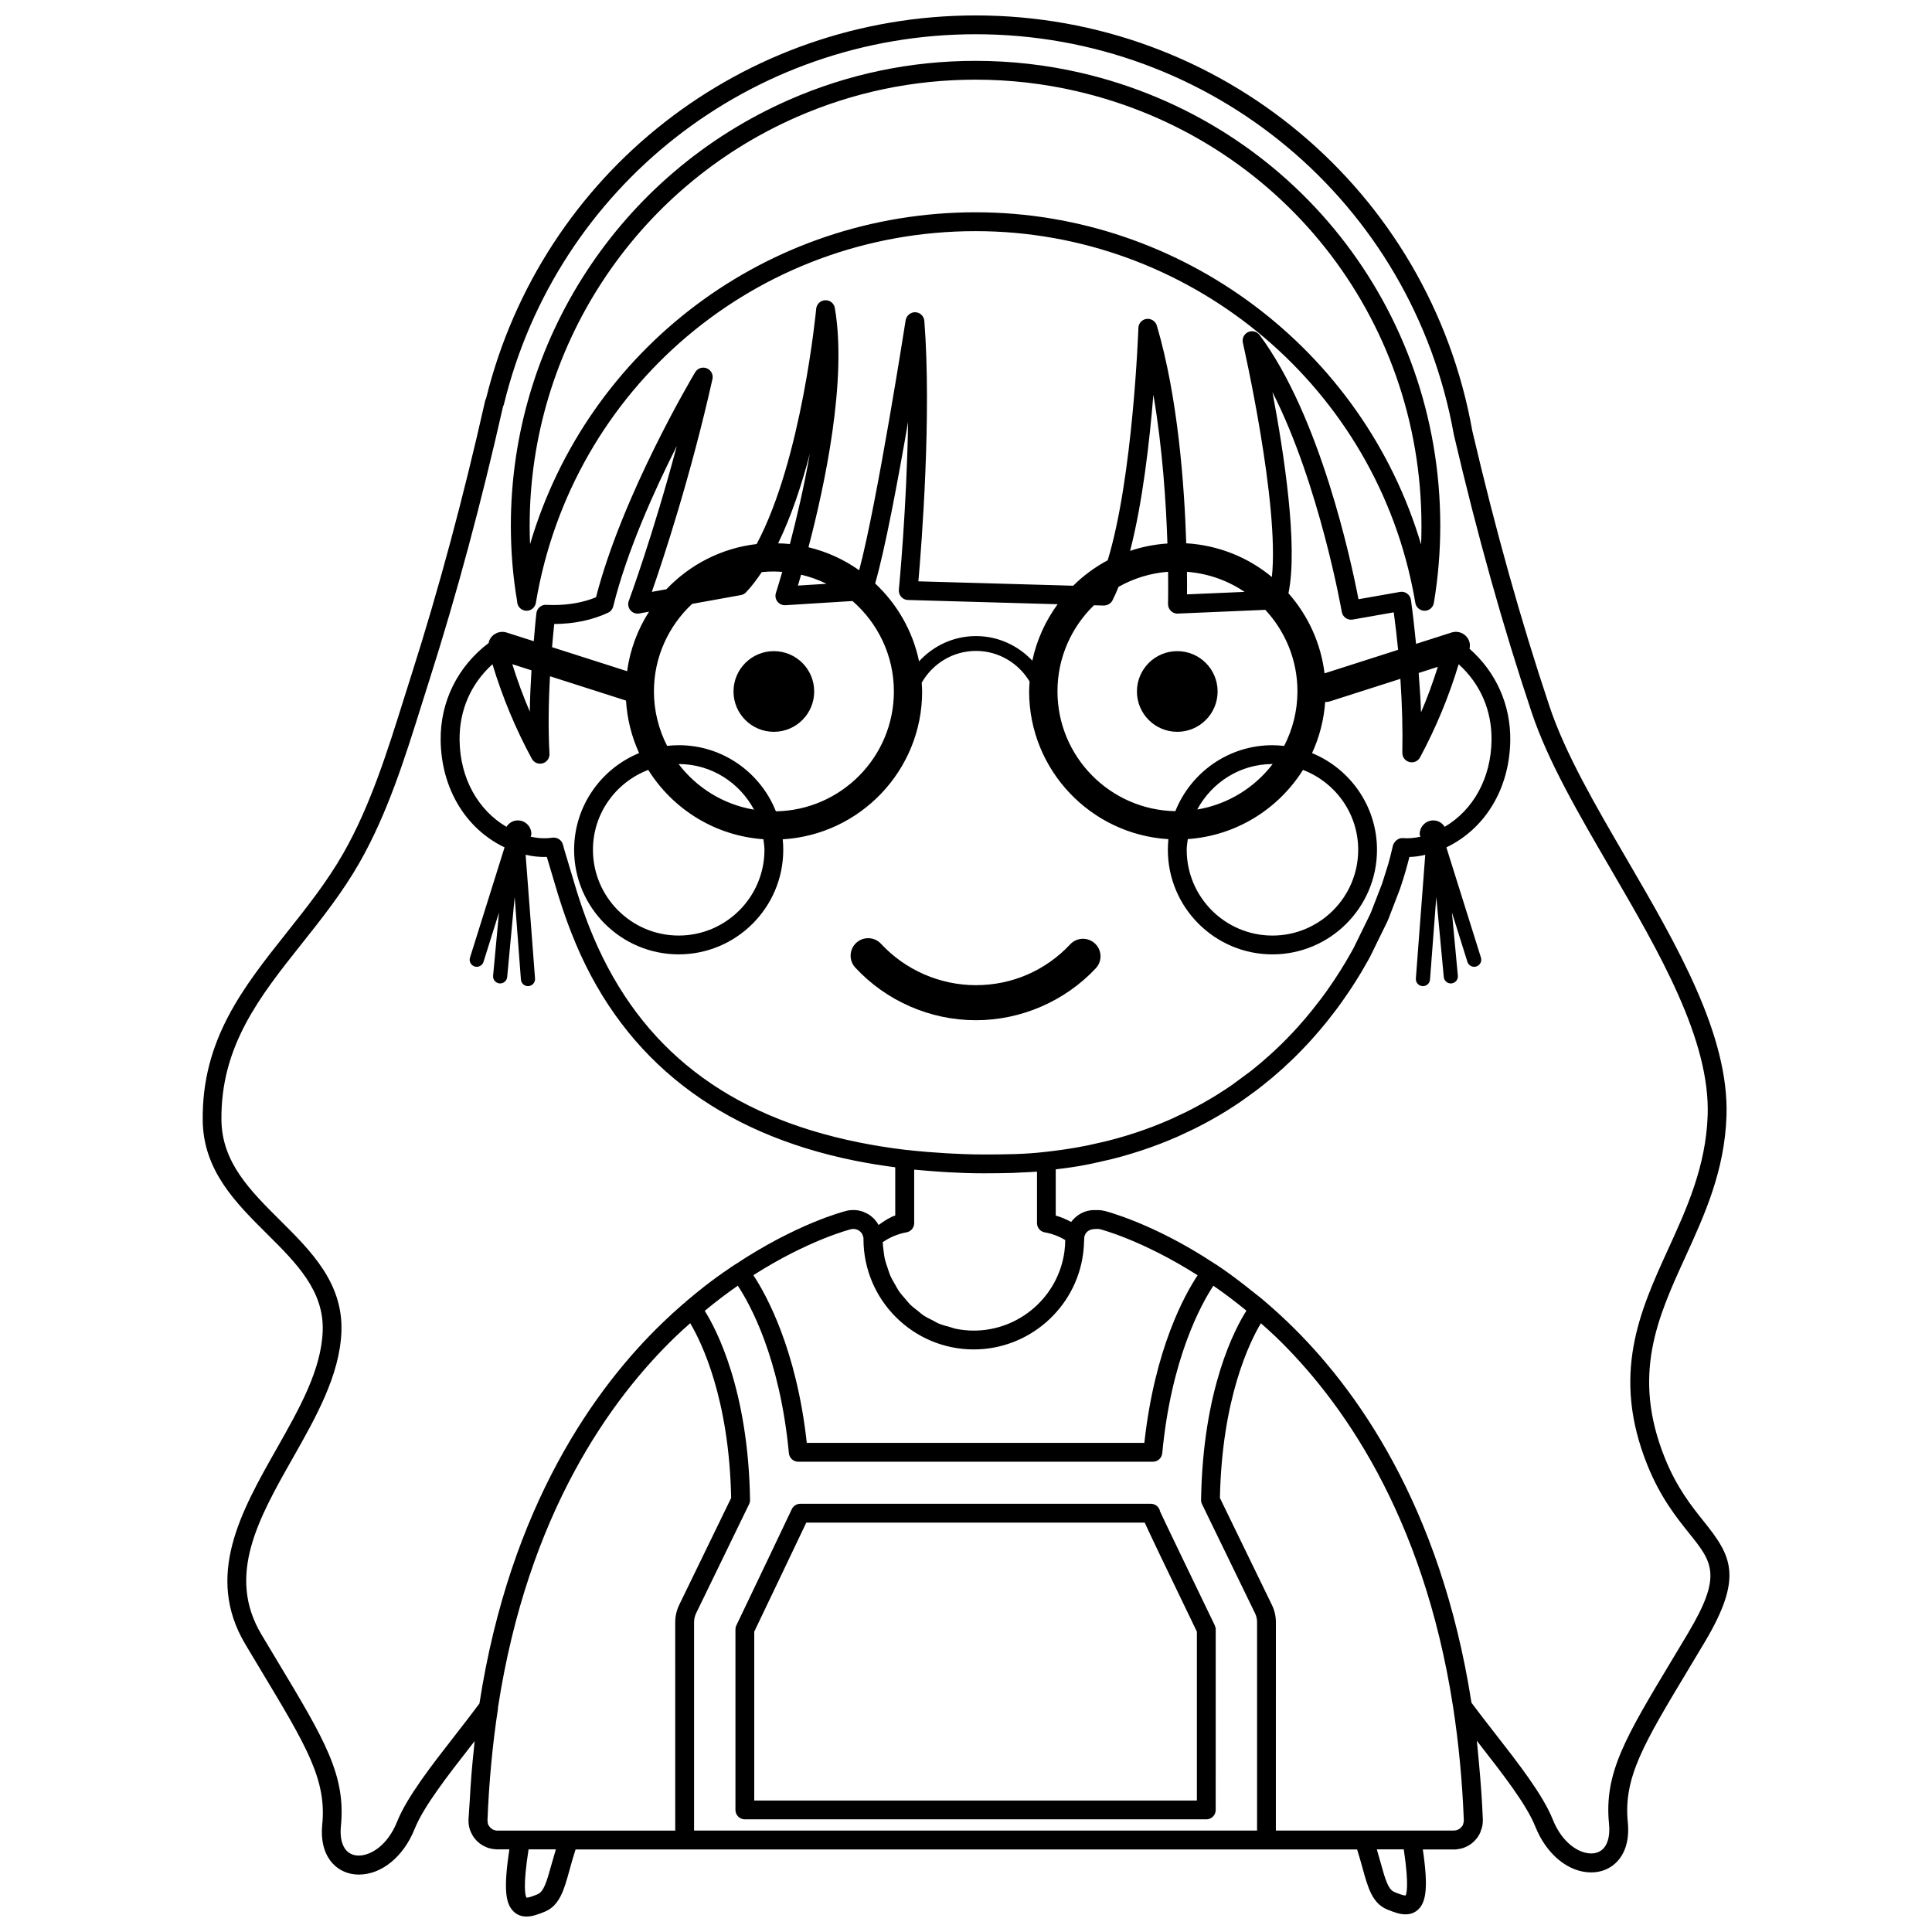
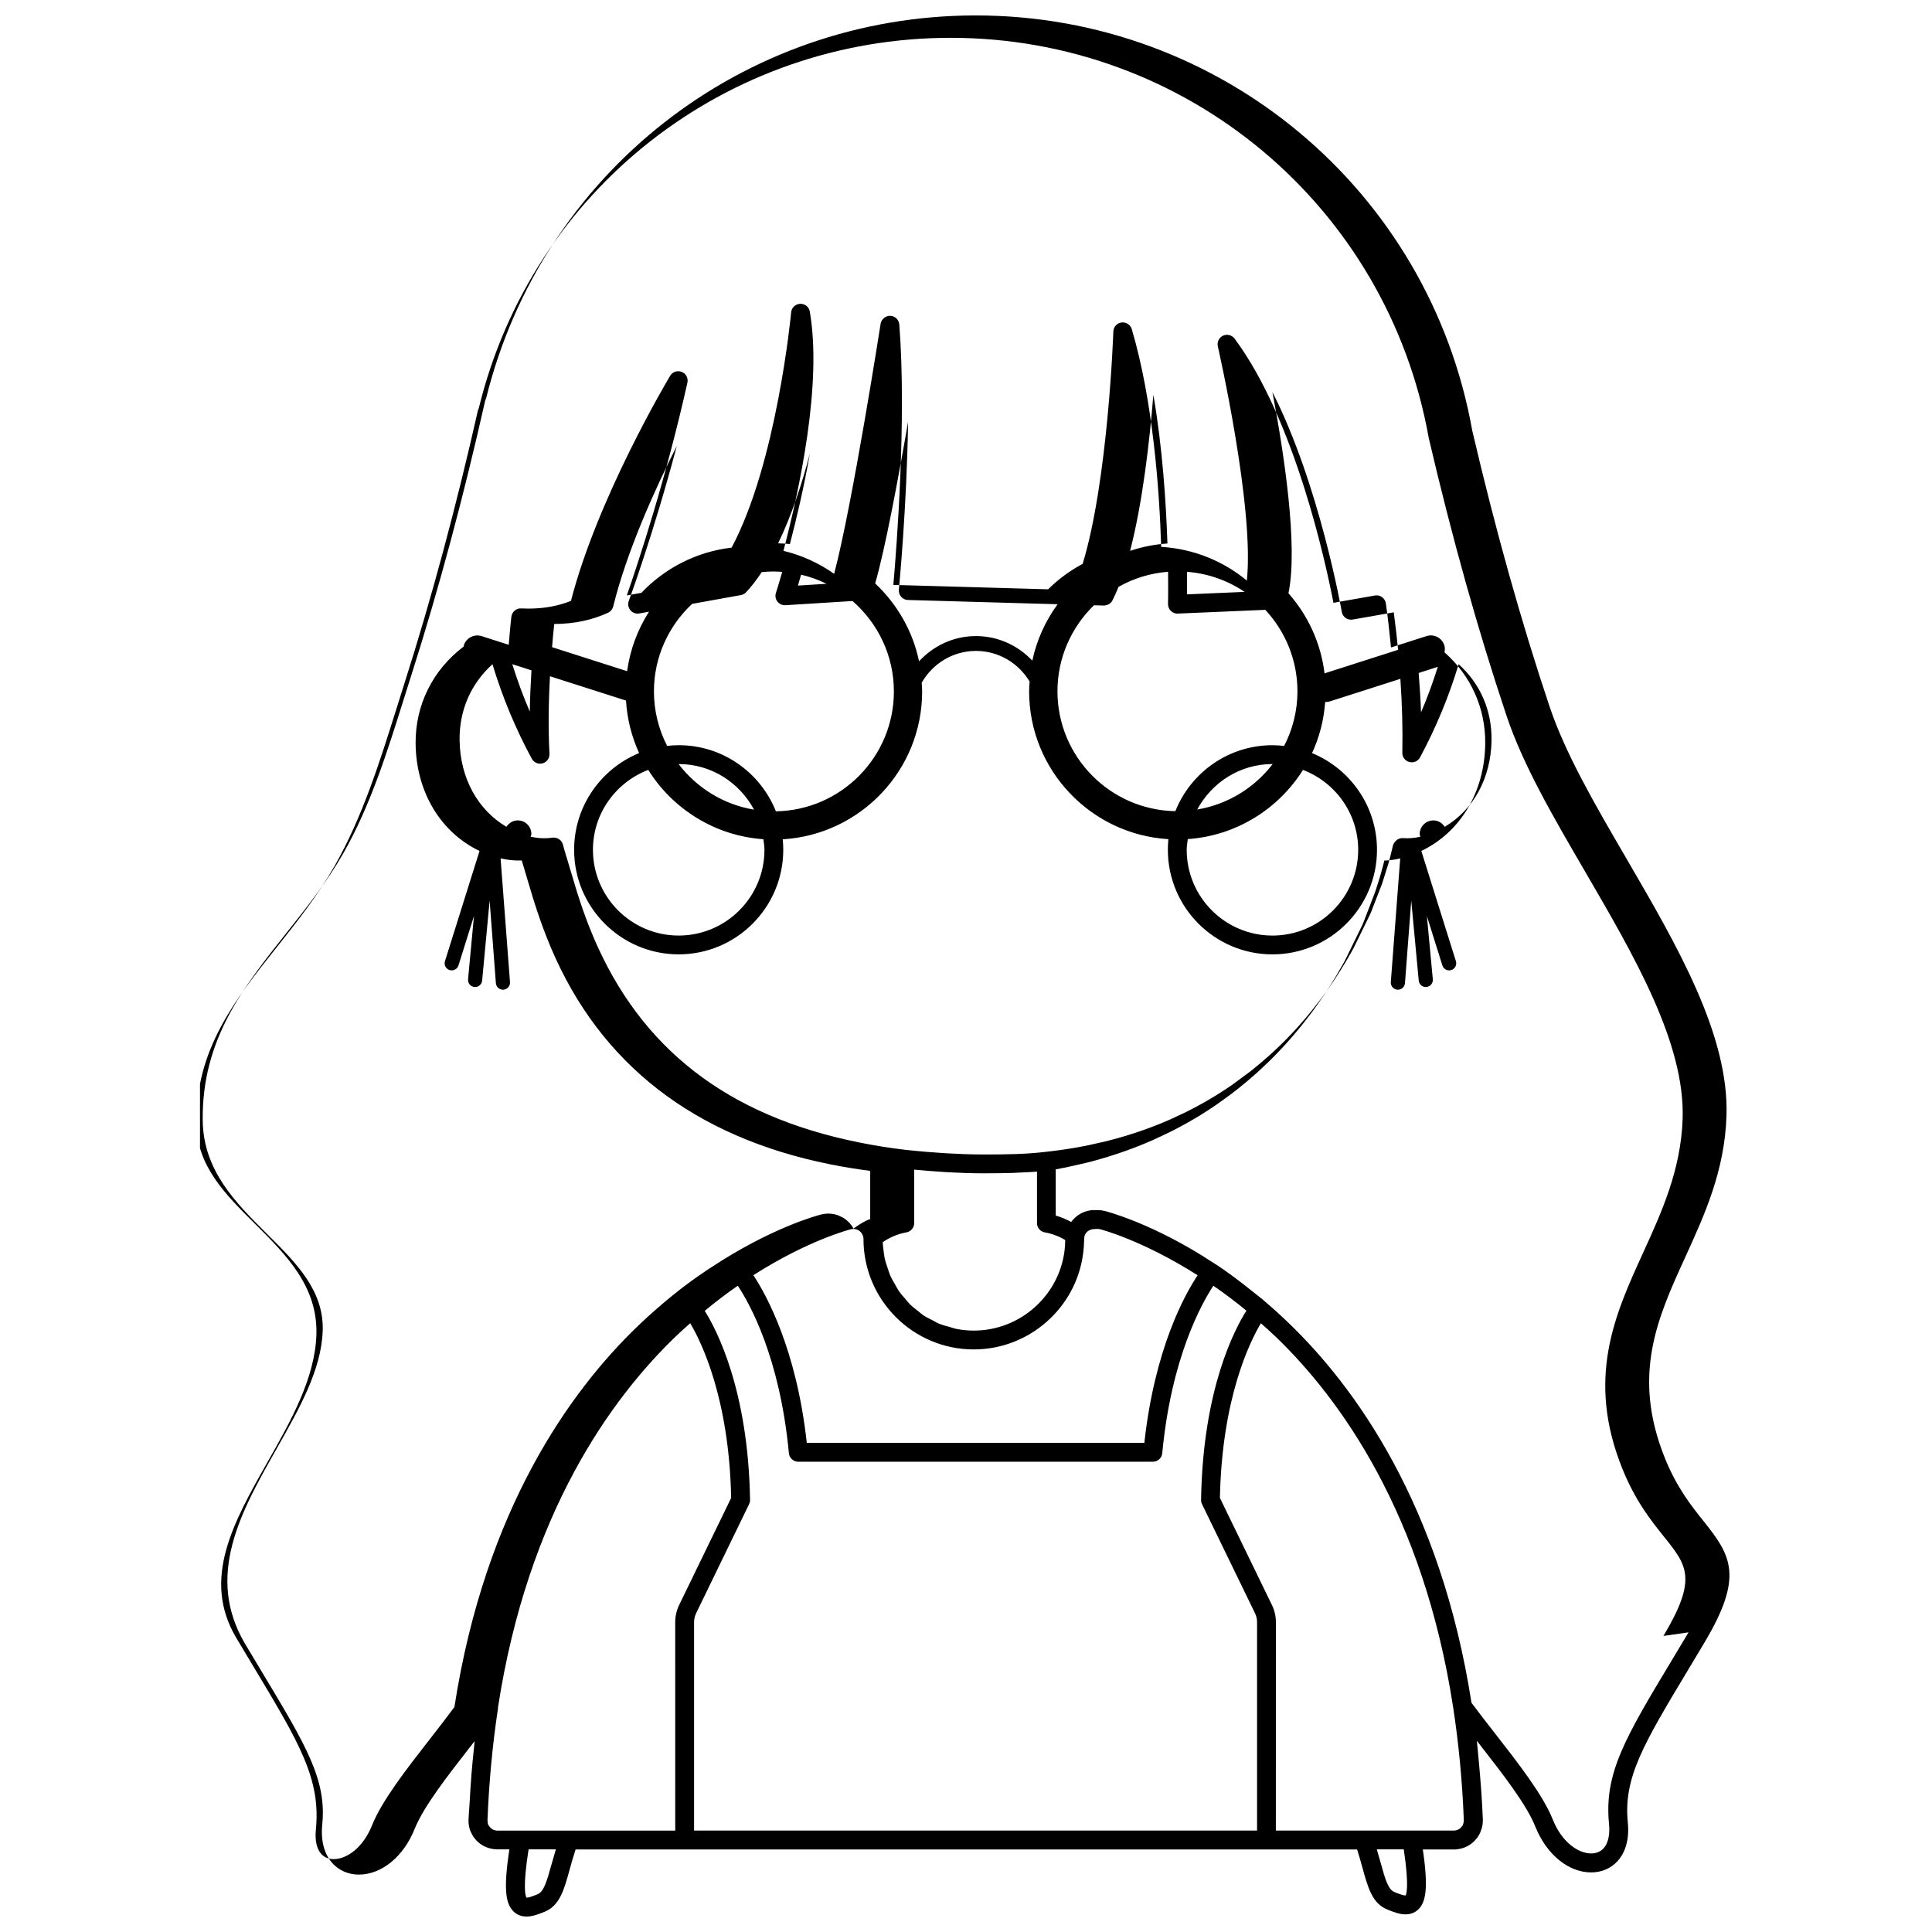
<svg xmlns="http://www.w3.org/2000/svg" width="800px" height="800px" version="1.1" viewBox="144 144 512 512">
  <defs>
    <clipPath id="a">
      <path d="m197 148.09h406v503.81h-406z" />
    </clipPath>
  </defs>
  <g clip-path="url(#a)">
-     <path d="m595.54 547.21c-3.18-3.961-7.133-8.887-10.293-16.715-8.922-22.059-1.98-37.262 5.371-53.352 5.125-11.227 10.422-22.828 10.918-37.371 0.734-21.453-13.082-45.18-26.449-68.129-8.363-14.355-16.258-27.91-20.445-40.426-7.566-22.633-14.273-46.566-20.469-73.047-11.367-63.793-66.703-110.08-131.59-110.08-61.688 0-114.98 41.707-129.76 101.48-0.117 0.211-0.207 0.438-0.262 0.68-5.75 25.559-12.289 49.898-19.445 72.344l-2.156 6.82c-4.336 13.84-8.828 28.148-15.926 40.629-4.332 7.617-9.75 14.434-14.984 21.02-11.605 14.617-22.578 28.434-22.328 49.859 0.152 13.285 8.73 21.816 17.027 30.062 7.805 7.758 15.176 15.086 14.766 25.801-0.387 10.281-6.152 20.449-12.246 31.215-9.367 16.535-19.051 33.629-8.254 51.746l4.352 7.266c11.82 19.668 17.215 28.652 16.035 40.473-0.543 5.438 1.164 8.594 2.695 10.289 1.758 1.941 4.242 3.012 6.996 3.012 6.051 0 11.859-4.758 14.801-12.121 2.359-5.891 8.652-13.965 14.738-21.773 0.383-0.488 0.766-0.984 1.148-1.473-0.074 0.641-0.117 1.309-0.188 1.953-0.23 2.16-0.438 4.332-0.625 6.539-0.211 2.613-0.371 5.266-0.52 7.93-0.082 1.523-0.238 2.984-0.297 4.523h0.031c-0.012 0.215-0.02 0.418-0.02 0.535 0 0.105 0.035 0.457 0.051 0.562 0.004 0.039 0.105 0.594 0.109 0.629 0.031 0.195 0.086 0.398 0.141 0.574l0.16 0.48c0.039 0.121 0.223 0.504 0.277 0.613l0.344 0.645c0.059 0.121 0.281 0.453 0.359 0.559 0.035 0.047 0.098 0.121 0.16 0.203 0.098 0.125 0.246 0.309 0.59 0.68 0.07 0.066 0.188 0.188 0.352 0.316 0.137 0.125 0.273 0.246 0.328 0.293 0.141 0.117 0.293 0.227 0.207 0.152 0.086 0.07 0.621 0.418 0.715 0.473 0.02 0.016 0.059 0.031 0.09 0.047l0.012 0.004c0.031 0.016 0.074 0.035 0.105 0.055 0.035 0.016 0.059 0.035 0.102 0.051 0.016 0.012 0.031 0.012 0.047 0.02 0 0 0.004 0 0.012 0.004 0.016 0.012 0.031 0.012 0.047 0.02 0.137 0.074 0.273 0.141 0.387 0.18 0.082 0.039 0.398 0.176 0.484 0.211 0.016 0.004 0.039 0.012 0.055 0.016 0.012 0 0.039 0.016 0.047 0.016 0.125 0.047 0.398 0.117 0.523 0.145 0.031 0.012 0.109 0.023 0.172 0.039 0.031 0.004 0.047 0.012 0.082 0.016 0.055 0.012 0.082 0.02 0.137 0.031 0.023 0.004 0.066 0.016 0.082 0.016 0.023 0.004 0.098 0.016 0.145 0.023 0.004 0 0.023 0.004 0.031 0.004 0.105 0.02 0.324 0.07 0.211 0.035 0.059 0.012 0.133 0.023 0.16 0.023 0.02 0 0.105 0.004 0.16 0.012 0.227 0.02 0.484 0.047 0.59 0.047h3.359c-1.621 10.629-0.91 14.117 0.766 16.105 0.668 0.797 1.84 1.707 3.762 1.707 1.445 0 2.926-0.492 4.856-1.289 3.961-1.648 5.106-5.805 6.555-11.059 0.453-1.648 0.953-3.465 1.598-5.43h207.12c0.555 1.75 1.004 3.371 1.414 4.856 1.449 5.262 2.594 9.418 6.543 11.039 1.93 0.801 3.414 1.301 4.863 1.301 1.918 0 3.09-0.906 3.734-1.672 1.602-1.895 2.359-5.359 0.855-15.527l8.605-0.004c0.195 0 0.363-0.02 0.441-0.047 0.035-0.004 0.055 0 0.09-0.004 0.035-0.004 0.203-0.031 0.367-0.066 0.238-0.035 0.484-0.082 0.598-0.105 0.098-0.02 0.43-0.109 0.523-0.141 0.055-0.016 0.465-0.172 0.516-0.191 0.082-0.023 0.598-0.289 0.676-0.316 0.102-0.047 0.523-0.309 0.625-0.367 0.047-0.031 0.102-0.07 0.156-0.109 0.18-0.105 0.348-0.242 0.5-0.383 0.223-0.16 0.352-0.301 0.344-0.301 0.117-0.098 0.316-0.297 0.418-0.406 0.09-0.09 0.242-0.273 0.363-0.422 0.117-0.137 0.238-0.281 0.297-0.379 0.133-0.203 0.168-0.273 0.168-0.273 0.035-0.059 0.324-0.539 0.352-0.594l0.098-0.211c0.047-0.09 0.188-0.395 0.223-0.488l-0.047-0.016c0.039-0.102 0.102-0.258 0.168-0.469l0.051 0.004c0.039-0.109 0.188-0.734 0.211-0.852 0.02-0.09 0.086-0.438 0.098-0.523 0-0.016 0.047-0.625 0.051-0.645 0.004-0.082 0.016-0.535 0.016-0.621-0.203-5.16-0.586-10.238-1.055-15.25-0.02-0.223-0.039-0.441-0.066-0.664-0.156-1.656-0.289-3.332-0.473-4.961 0.258 0.328 0.516 0.66 0.77 0.992 6.086 7.805 12.383 15.871 14.738 21.77 2.949 7.367 8.762 12.125 14.809 12.125 2.754 0 5.238-1.066 6.996-3.012 1.531-1.691 3.238-4.848 2.695-10.289-1.184-11.82 4.211-20.797 16.035-40.465l4.352-7.266c10.336-17.379 7.027-22.906-0.23-31.957zm-222.71-74.855c0 16.133 13.113 29.258 29.23 29.258 14.586 0 27.043-10.887 28.969-25.328 0.172-1.289 0.266-2.613 0.316-4.41v-0.016c0.004-0.031 0.016-0.059 0.02-0.09 0.262-1.215 1.219-2.07 2.973-2.074 0.031 0.012 0.523-0.016 0.559-0.016 0.223 0 0.441 0.023 0.684 0.09 0.109 0.031 11.02 2.805 25.805 12.188-3.402 5.113-11.375 19.406-14.121 44.414l-89.457 0.004c-2.734-24.863-10.762-39.285-14.16-44.441 14.645-9.34 25.711-12.133 25.754-12.148 0.047-0.012 0.098-0.02 0.141-0.031 0.168-0.023 0.359-0.055 0.395-0.059v-0.023c0.188 0.016 0.43 0.031 0.539 0.031 0.145 0.035 0.266 0.07 0.406 0.086 0.121 0.035 0.227 0.066 0.262 0.074 0.109 0.07 0.367 0.203 0.488 0.25 0.016 0.012 0.371 0.316 0.387 0.324l0.336 0.371c0.055 0.121 0.18 0.387 0.25 0.5 0.016 0.031 0.18 0.555 0.195 0.586 0 0.145 0.016 0.289 0.039 0.434 0.008 0.008-0.008 0.023-0.008 0.027zm-91.625-110.94c-1.273 0-2.348 0.699-2.992 1.699-7.543-4.438-12.289-12.848-12.418-22.953-0.098-7.914 2.977-14.949 8.715-20.137 0.012 0.047 0.023 0.086 0.039 0.133 2.602 8.605 6.09 16.992 10.387 24.918 0.555 1.023 1.754 1.535 2.867 1.215 1.125-0.316 1.879-1.367 1.812-2.535-0.344-6.387-0.266-13.289 0.137-20.539l20.148 6.445c0.301 4.938 1.508 9.629 3.473 13.91-10.09 4.141-17.227 14.066-17.227 25.633 0 15.281 12.434 27.711 27.715 27.711s27.711-12.43 27.711-27.711c0-0.938-0.051-1.863-0.141-2.777 20.574-1.23 36.945-18.305 36.945-39.188 0-0.781-0.07-1.547-0.117-2.316 2.871-5.008 8.203-8.422 14.379-8.422 6.055 0 11.305 3.273 14.219 8.117-0.055 0.863-0.133 1.715-0.133 2.59 0 20.867 16.355 37.938 36.91 39.18-0.098 0.926-0.141 1.867-0.141 2.82 0 15.281 12.43 27.711 27.711 27.711s27.711-12.43 27.711-27.711c0-11.562-7.125-21.484-17.207-25.629 1.926-4.18 3.133-8.746 3.473-13.559 0.051 0 0.098 0.02 0.141 0.02 0.383 0 0.766-0.055 1.148-0.18l18.645-5.965c0.457 6.769 0.645 13.324 0.516 19.582-0.023 1.152 0.742 2.172 1.859 2.465 1.133 0.297 2.289-0.211 2.836-1.23 4.238-7.891 7.672-16.176 10.23-24.688 5.738 5.188 8.812 12.223 8.715 20.133-0.133 10.105-4.871 18.516-12.414 22.957-0.645-1.004-1.719-1.699-2.996-1.699-2 0-3.629 1.621-3.629 3.621 0 0.258 0.137 0.465 0.188 0.707-1.523 0.336-3.094 0.492-4.648 0.367-1.152-0.117-2.301 0.84-2.637 1.977-0.012 0.047-0.145 0.613-0.152 0.66l-0.559 2.293-0.152 0.559-0.328 1.215-0.188 0.637-1.391 4.41-0.207 0.594-2.719 7.027-0.352 0.828-4.332 8.852-0.359 0.66-0.348 0.625-1.43 2.473-0.297 0.488c-0.789 1.316-1.617 2.629-2.488 3.945l-0.316 0.484-1.91 2.769s-0.43 0.598-0.434 0.598l-0.777 1.062-0.422 0.562-2.336 2.992c-1.148 1.422-2.344 2.832-3.793 4.445l-1.09 1.184-0.379 0.402-1.066 1.113-0.438 0.449-1.098 1.098-0.438 0.43-1.145 1.094c-0.004 0-0.398 0.371-0.402 0.379l-1.387 1.27c-1.523 1.371-3.102 2.715-4.805 4.066l-5.098 3.769-0.488 0.332-1.461 0.973-0.434 0.281-1.703 1.09c-2.481 1.535-5.055 2.977-8.105 4.508l-3.93 1.844-0.609 0.266-1.727 0.734-0.543 0.227-2.133 0.84c-2.871 1.094-5.906 2.098-9.004 2.969l-0.586 0.16-1.934 0.516-0.75 0.191-4.691 1.059-0.777 0.152-2.086 0.398-0.523 0.09c-2.555 0.438-5.176 0.812-8.02 1.117-5.184 0.629-10.66 0.684-16.277 0.684-1.723 0-3.465-0.035-5.238-0.098-3.066-0.105-6.242-0.289-9.715-0.578-1.82-0.156-3.707-0.332-5.703-0.543-4.238-0.5-8.332-1.152-12.531-2-34.727-7.023-57.707-24.801-70.281-54.426l-1.164-2.852c-1.109-2.836-2.156-5.828-3.238-9.273l-2.203-7.356c0-0.016-0.168-0.559-0.172-0.574 0-0.004-0.18-0.637-0.188-0.641l-0.293-0.941c-0.289-0.938-0.555-1.891-0.812-2.852-0.328-1.23-1.543-1.984-2.781-1.828-1.91 0.289-3.875 0.168-5.762-0.25 0.047-0.238 0.18-0.438 0.18-0.691 0.016-2.012-1.605-3.633-3.613-3.633zm-1.441-41.398 5.082 1.629c-0.227 3.734-0.402 7.418-0.438 10.941-1.777-4.106-3.312-8.312-4.644-12.57zm31.305-14.297c0.57 0.691 1.465 1.02 2.352 0.855l2.578-0.469c-2.996 4.676-5.019 10.02-5.809 15.766l-19.887-6.363c0.176-2.035 0.344-4.062 0.574-6.144 5.254-0.023 10.055-1.031 14.262-2.984 0.684-0.316 1.188-0.934 1.371-1.668 3.57-14.504 10.883-30.703 16.848-42.523-6.289 23.629-12.641 40.844-12.723 41.059-0.309 0.84-0.148 1.781 0.434 2.473zm29.273-4.016c0.523-0.098 1.004-0.352 1.367-0.734 1.48-1.562 2.852-3.402 4.168-5.359 1.055-0.105 2.125-0.16 3.211-0.16 0.746 0 1.48 0.059 2.215 0.109-0.984 3.406-1.641 5.477-1.676 5.57-0.258 0.785-0.105 1.648 0.402 2.301 0.508 0.648 1.305 1.008 2.125 0.957l17.77-1.109c6.699 5.836 10.965 14.398 10.965 23.961 0 17.359-13.98 31.488-31.27 31.77-4.07-10.246-14.066-17.523-25.746-17.523-1.043 0-2.07 0.07-3.078 0.18-2.223-4.336-3.496-9.234-3.496-14.434 0-9.152 3.91-17.391 10.117-23.195zm9.867-13.711c3.496-7.199 6.273-15.551 8.41-23.789-1.562 8.957-3.566 17.406-5.289 23.973-1.027-0.113-2.074-0.152-3.121-0.184zm32.609 14.172c0.453 0.52 1.109 0.828 1.797 0.84l39.664 1.125c-3.203 4.394-5.543 9.453-6.699 14.953-3.758-3.988-9.043-6.516-14.941-6.516-5.977 0-11.32 2.606-15.078 6.691-1.672-8.066-5.844-15.203-11.633-20.641 2.609-8.977 6.035-27.281 8.723-42.805-0.344 22.754-2.414 44.16-2.445 44.457-0.062 0.688 0.16 1.371 0.613 1.895zm53.703 2.312c0.945-0.031 1.84-0.492 2.281-1.344 0.57-1.098 1.102-2.324 1.621-3.606 3.934-2.227 8.387-3.633 13.129-4 0.066 5.176-0.012 8.41-0.012 8.52-0.016 0.691 0.25 1.359 0.746 1.844 0.492 0.488 1.18 0.77 1.859 0.715l23.176-0.992c5.266 5.672 8.516 13.25 8.516 21.59 0 5.215-1.285 10.125-3.523 14.473-1.023-0.109-2.055-0.188-3.102-0.188-11.664 0-21.648 7.254-25.73 17.48-17.281-0.301-31.242-14.426-31.242-31.77 0-8.938 3.719-17.012 9.672-22.797zm58.496 17.969c-0.984-8.09-4.43-15.41-9.566-21.227 2.625-12.52-1.246-37.488-4.246-53.316 12.449 24.484 18.32 57.859 18.383 58.254 0.109 0.648 0.48 1.234 1.023 1.617 0.543 0.379 1.223 0.535 1.867 0.414l10.883-1.914c0.449 3.359 0.832 6.672 1.152 9.934zm-36.457-26.914c5.621 0.441 10.844 2.328 15.266 5.324l-15.254 0.656c0.016-1.465 0.016-3.531-0.012-5.981zm-15.074-5.543c3.332-12.836 5.18-29.156 6.168-41.371 2.43 14.102 3.371 28.719 3.727 39.418-3.438 0.23-6.754 0.891-9.895 1.953zm15.293 76.379c12.867-0.898 24.027-7.992 30.527-18.332 8.535 3.273 14.629 11.496 14.629 21.172 0 12.531-10.191 22.727-22.723 22.727-12.523 0-22.723-10.191-22.723-22.727 0-0.977 0.168-1.898 0.289-2.84zm2.5-7.836c3.84-7.133 11.285-12.051 19.938-12.051 0.016 0 0.035 0.004 0.051 0.004-4.809 6.273-11.879 10.691-19.988 12.047zm-104.98-62.234c2.363 0.551 4.613 1.367 6.742 2.414l-7.586 0.473c0.242-0.828 0.531-1.812 0.844-2.887zm-9.711 72.906c0 12.531-10.191 22.727-22.723 22.727s-22.727-10.191-22.727-22.727c0-9.68 6.106-17.898 14.652-21.176 6.488 10.359 17.645 17.469 30.516 18.375 0.117 0.93 0.281 1.844 0.281 2.801zm-22.754-22.719c0.012 0 0.023-0.004 0.035-0.004 8.664 0 16.125 4.934 19.957 12.086-8.125-1.359-15.191-5.797-19.992-12.082zm196.13-24.137 5.078-1.629c-1.305 4.074-2.742 8.117-4.457 12.062-0.098-3.394-0.371-6.918-0.621-10.434zm-135.75 148.24c1.188-0.211 2.055-1.25 2.055-2.453v-14.172c0.598 0.059 1.148 0.102 1.734 0.152 0.742 0.066 1.492 0.133 2.207 0.191 1.078 0.086 2.125 0.16 3.152 0.227 0.645 0.047 1.309 0.09 1.941 0.125 1.098 0.059 2.172 0.105 3.234 0.145 0.523 0.02 1.055 0.051 1.57 0.066 1.559 0.047 3.094 0.07 4.621 0.07 2.609 0 5.184-0.031 7.738-0.105 0.801-0.023 1.594-0.09 2.387-0.125 1.324-0.066 2.66-0.098 3.965-0.211v13.637c0 1.211 0.863 2.242 2.051 2.453 1.93 0.344 3.754 1.027 5.43 2.035-0.012 1.012-0.074 2.023-0.207 3.008-1.602 11.969-11.93 20.992-24.027 20.992-1.648 0-3.254-0.172-4.812-0.488-0.504-0.105-0.969-0.309-1.461-0.441-1.027-0.277-2.066-0.539-3.031-0.945-0.535-0.223-1.012-0.543-1.527-0.805-0.867-0.438-1.75-0.855-2.551-1.395-0.488-0.328-0.918-0.734-1.375-1.098-0.75-0.586-1.516-1.152-2.191-1.828-0.418-0.414-0.762-0.891-1.148-1.336-0.629-0.727-1.27-1.438-1.812-2.227-0.332-0.488-0.59-1.027-0.891-1.543-0.484-0.832-0.977-1.664-1.367-2.555-0.246-0.57-0.414-1.18-0.613-1.773-0.316-0.902-0.629-1.805-0.84-2.754-0.145-0.672-0.207-1.371-0.297-2.062-0.102-0.719-0.18-1.445-0.215-2.188 1.891-1.301 4.039-2.199 6.281-2.598zm97.801 27.598c17.094 16.445 39.141 46.824 47.074 98.191 1.477 9.551 2.43 19.633 2.836 29.926-0.004 0.074-0.035 0.453-0.035 0.535-0.02 0.102-0.109 0.406-0.121 0.504-0.047 0.098-0.137 0.379-0.168 0.473-0.152 0.137-0.383 0.414-0.492 0.578-0.145 0.09-0.309 0.211-0.43 0.328-0.074 0.031-0.227 0.105-0.371 0.18-0.051 0.02-0.105 0.047-0.156 0.07-0.117 0.031-0.246 0.07-0.289 0.082-0.082 0.012-0.395 0.039-0.488 0.059l-47.258 0.004 0.008-55.242c0-1.582-0.371-3.176-1.074-4.586l-13.758-28.312c0.527-26.492 7.949-41.434 10.855-46.301 1.285 1.145 2.57 2.258 3.867 3.512zm-151.25-6.801c2.856-2.359 5.773-4.602 8.758-6.66 3.144 4.727 11.145 18.973 13.543 44.387 0.117 1.281 1.195 2.262 2.484 2.262l93.977-0.004c1.285 0 2.363-0.977 2.484-2.262 2.387-25.258 10.395-39.594 13.543-44.379 2.969 2.055 5.898 4.258 8.762 6.613-3.008 4.715-11.551 20.652-12.02 50.141-0.004 0.387 0.082 0.777 0.25 1.129l14.031 28.875c0.367 0.742 0.559 1.566 0.559 2.383v55.242h-149.2v-55.238c0-0.82 0.195-1.641 0.57-2.402l14.016-28.859c0.172-0.352 0.258-0.734 0.25-1.129-0.469-29.277-9.004-45.336-12.004-50.098zm-3.856 3.273c2.891 4.852 10.328 19.84 10.855 46.309l-13.75 28.309c-0.699 1.426-1.074 3.019-1.074 4.594l0.004 55.258h-28.199c-0.004 0-0.012 0.004-0.016 0.004h-12.746c-0.012 0-0.02-0.004-0.031-0.004l-4.613 0.004h-1.688c-0.102-0.023-0.227-0.047-0.359-0.059-0.023-0.004-0.055-0.012-0.082-0.016-0.039-0.012-0.066-0.02-0.109-0.031-0.051-0.016-0.098-0.023-0.117-0.023-0.016-0.004-0.035-0.004-0.051-0.012-0.105-0.086-0.121-0.086-0.309-0.133-0.023-0.016-0.055-0.023-0.086-0.039-0.121-0.105-0.242-0.207-0.387-0.289-0.074-0.086-0.152-0.16-0.238-0.23-0.035-0.035-0.07-0.07-0.105-0.105l0.012-0.012c-0.086-0.121-0.207-0.297-0.312-0.398-0.023-0.039-0.059-0.098-0.07-0.109l-0.16-0.418c-0.012-0.156-0.066-0.68-0.09-0.801v-0.086c0.398-10.125 1.336-20.078 2.781-29.574 0.012-0.082-0.004-0.156-0.004-0.238 0.004-0.031 0.004-0.066 0.012-0.098 7.918-51.402 29.98-81.82 47.09-98.281 1.285-1.238 2.562-2.375 3.844-3.519zm-36.789 143.56c-1.246 4.516-2.023 7.098-3.656 7.777-0.66 0.273-2.191 0.906-2.938 0.91-0.352-0.586-0.973-3.082 0.551-12.809h7.234c-0.441 1.453-0.84 2.852-1.191 4.121zm226.36 8.105c-0.742 0-2.289-0.641-2.957-0.922-1.617-0.664-2.402-3.25-3.641-7.758-0.309-1.102-0.641-2.297-1.012-3.547h7.141c1.539 10.16 0.617 12.051 0.469 12.227zm75-69.734-4.344 7.246c-12.41 20.645-18.07 30.066-16.727 43.535 0.281 2.82-0.227 5.109-1.43 6.438-1.027 1.133-2.363 1.371-3.301 1.371-3.273 0-7.688-2.777-10.176-8.988-2.621-6.555-9.133-14.906-15.438-22.988-2.102-2.695-4.18-5.367-6.106-7.957-8.191-52.527-30.875-83.738-48.48-100.67-2.055-1.984-4.098-3.828-6.07-5.508l-0.074-0.066c-0.012-0.004-0.012-0.016-0.02-0.023-0.039-0.035-0.098-0.074-0.137-0.109l-0.672-0.578c-0.816-0.684-1.668-1.32-2.5-1.984-3.109-2.516-6.375-4.988-9.645-7.16-0.039-0.023-0.098-0.031-0.137-0.055l-0.586-0.383c-16.133-10.625-28.758-13.77-28.848-13.789-0.613-0.16-1.254-0.242-1.895-0.242-0.215 0-0.434 0.012-0.441 0.016-0.047 0-0.453-0.016-0.5-0.016-2.465 0-4.672 1.254-6.086 3.148-1.309-0.695-2.66-1.293-4.086-1.691v-12.246c2.051-0.258 4.102-0.508 6.074-0.852 0.004 0 0.559-0.098 0.562-0.098l2.172-0.418 0.777-0.152 4.918-1.113c0.004 0 0.77-0.191 0.77-0.191l2.039-0.539s0.598-0.168 0.605-0.168c3.246-0.918 6.414-1.965 9.691-3.215l1.953-0.777s0.559-0.227 0.559-0.23l1.84-0.777s0.625-0.273 0.629-0.277l4.144-1.949 0.449-0.227c2.742-1.371 5.453-2.887 8.176-4.574l1.672-1.066s0.441-0.289 0.441-0.293l1.531-1.023c0.004 0 0.52-0.359 0.523-0.363l3.438-2.481s0.398-0.301 0.398-0.309l1.578-1.223c1.727-1.367 3.394-2.777 5.141-4.344l2.926-2.75s0.453-0.441 0.457-0.449l1.145-1.148s0.457-0.469 0.457-0.469l1.324-1.387s0.363-0.383 0.363-0.387l1.184-1.293c1.316-1.461 2.57-2.938 3.977-4.672l2.254-2.906 0.418-0.559 0.852-1.164 0.422-0.59 1.996-2.891 0.324-0.492c0.918-1.375 1.785-2.754 2.609-4.133l0.297-0.492 1.617-2.816c0.004-0.012 0.242-0.43 0.246-0.438 0 0 0.371-0.676 0.371-0.68l4.523-9.234c0-0.004 0.371-0.871 0.379-0.883l2.941-7.652c0.004-0.012 0.223-0.645 0.227-0.656l0.613-1.895c0.012-0.031 0.156-0.504 0.168-0.535l0.398-1.309c0.004-0.012 0.277-0.945 0.281-0.961 0-0.004 0.172-0.625 0.172-0.629l0.359-1.32 0.137-0.523 0.203-0.812c1.422-0.031 2.828-0.246 4.203-0.57l-2.488 32.777c-0.082 1.039 0.699 1.934 1.734 2.016 0.051 0.004 0.102 0.004 0.141 0.004 0.973 0 1.797-0.746 1.875-1.734l1.664-21.879 1.984 21.199c0.098 0.973 0.91 1.703 1.863 1.703 0.059 0 0.117-0.004 0.176-0.012 1.031-0.098 1.789-1.008 1.691-2.047l-1.566-16.742 4.098 13.074c0.312 0.988 1.367 1.543 2.359 1.23 0.984-0.309 1.543-1.367 1.23-2.352l-9.164-29.211c10.273-4.918 16.773-15.551 16.934-28.383 0.109-9.441-3.789-18.086-10.793-24.25 0.121-0.609 0.152-1.238-0.051-1.875-0.629-1.977-2.742-3.062-4.719-2.43l-9.406 3.008c-0.395-3.848-0.789-7.699-1.359-11.664-0.098-0.672-0.457-1.266-1.008-1.668-0.551-0.402-1.23-0.559-1.895-0.434l-10.992 1.934c-1.953-10.148-10.152-48.453-26.207-70.02-0.707-0.945-1.977-1.258-3.047-0.777-1.066 0.5-1.648 1.672-1.387 2.828 0.105 0.469 9.75 42.758 7.688 62.078-6.238-5.176-14.102-8.418-22.695-8.934-0.484-15.336-2.188-38.734-7.793-57.695-0.348-1.176-1.527-1.914-2.711-1.77-1.215 0.156-2.137 1.168-2.176 2.398-0.016 0.441-1.391 39.473-8.133 61.57-3.371 1.797-6.453 4.074-9.148 6.742l-41.02-1.164c0.848-9.707 3.527-43.938 1.578-69.012-0.102-1.266-1.129-2.254-2.394-2.301-1.145-0.059-2.363 0.855-2.559 2.109-0.086 0.527-7.496 48.047-12.316 66.27-3.996-2.832-8.539-4.918-13.438-6.098 4.332-16.48 10.281-44.344 6.988-63.395-0.211-1.23-1.234-2.102-2.555-2.066-1.25 0.051-2.273 1.02-2.387 2.266-0.039 0.457-3.793 39.887-15.781 62.348-9.371 1.082-17.73 5.477-23.91 11.977l-3.863 0.699c3.059-8.801 10.348-30.828 16.062-56.395 0.266-1.195-0.371-2.41-1.512-2.856-1.137-0.453-2.438-0.016-3.062 1.039-0.797 1.328-19.285 32.469-26.285 59.641-3.356 1.367-7.148 2.055-11.309 2.055-0.66 0-1.289-0.016-1.879-0.051-1.246-0.109-2.449 0.891-2.606 2.195-0.301 2.551-0.473 4.969-0.699 7.445l-7.18-2.297c-1.977-0.629-4.086 0.453-4.719 2.43-0.035 0.105-0.012 0.215-0.035 0.324-8.211 6.203-12.863 15.523-12.742 25.797 0.168 12.832 6.672 23.469 16.938 28.379l-9.16 29.211c-0.312 0.988 0.242 2.047 1.23 2.352 0.988 0.312 2.047-0.242 2.352-1.23l4.102-13.074-1.562 16.742c-0.102 1.039 0.66 1.949 1.691 2.047 0.059 0.004 0.117 0.012 0.176 0.012 0.953 0 1.773-0.73 1.863-1.703l1.984-21.199 1.656 21.879c0.074 0.988 0.902 1.734 1.867 1.734 0.051 0 0.102 0 0.145-0.004 1.031-0.082 1.809-0.977 1.727-2.016l-2.492-32.793c1.832 0.43 3.719 0.645 5.617 0.57 0.098 0.336 0.195 0.676 0.301 1.012l0.312 1.031c0.004 0.016 0.137 0.465 0.141 0.484l0.203 0.691 1.77 5.926c0.012 0.047 0.145 0.504 0.16 0.551l0.309 0.973c1.078 3.43 2.16 6.523 3.336 9.508l1.223 3.008c13.055 30.758 37.902 50.039 73.852 57.309 3.586 0.727 7.129 1.285 10.73 1.762v12.777c-1.16 0.332-2.852 1.371-4.43 2.516-0.059-0.117-0.156-0.301-0.188-0.352-0.055-0.102-0.25-0.383-0.324-0.48-0.004-0.004-0.418-0.504-0.422-0.508-0.137-0.191-0.168-0.246-0.352-0.395-0.055-0.066-0.48-0.43-0.543-0.484-0.207-0.191-0.418-0.344-0.484-0.379-0.055-0.035-0.133-0.086-0.211-0.137-0.125-0.098-0.312-0.211-0.539-0.309-0.066-0.039-0.883-0.406-0.945-0.441-0.051-0.02-0.105-0.039-0.172-0.059-0.172-0.07-0.324-0.133-0.25-0.082-0.117-0.039-0.555-0.16-0.68-0.188-0.125-0.023-0.262-0.047-0.395-0.059-0.227-0.031-0.523-0.074-0.574-0.082l-0.098 0.02c-0.145-0.031-0.453-0.035-0.605-0.035l-0.539 0.035c-0.207 0-0.418 0.023-0.816 0.102-0.152 0.016-0.297 0.051-0.441 0.098-0.945 0.238-13.352 3.527-29.387 14.188-0.039 0.023-0.086 0.023-0.125 0.051-0.25 0.16-0.453 0.316-0.699 0.48-0.082 0.055-0.156 0.098-0.238 0.152-0.082 0.055-0.16 0.117-0.242 0.176-5.305 3.543-9.191 6.797-11.316 8.594l-0.48 0.406c-0.039 0.031-0.055 0.082-0.09 0.109-0.246 0.211-0.508 0.402-0.75 0.613-1.77 1.535-3.559 3.164-5.34 4.883-17.633 16.973-40.355 48.25-48.516 100.89-2 2.699-4.172 5.496-6.379 8.324-6.297 8.082-12.816 16.438-15.438 22.988-2.484 6.207-6.898 8.984-10.172 8.984-0.938 0-2.273-0.238-3.293-1.371-1.203-1.328-1.715-3.621-1.43-6.438 1.34-13.469-4.316-22.887-16.723-43.535l-4.344-7.25c-9.316-15.625-0.754-30.738 8.309-46.727 6.121-10.812 12.461-21.992 12.891-33.484 0.488-12.906-8.012-21.355-16.234-29.527-7.934-7.891-15.434-15.34-15.559-26.586-0.227-19.652 10.207-32.789 21.254-46.691 5.356-6.734 10.887-13.707 15.41-21.66 7.359-12.949 11.93-27.512 16.348-41.598l2.144-6.801c7.16-22.461 13.707-46.793 19.469-72.336 0.105-0.191 0.188-0.398 0.238-0.609 14.102-57.719 65.508-98.055 125.03-98.055 62.461 0 115.73 44.562 126.7 106.09 6.262 26.762 13.008 50.84 20.625 73.621 4.348 13.004 12.375 26.773 20.867 41.359 13.012 22.34 26.465 45.434 25.781 65.449-0.465 13.551-5.559 24.695-10.48 35.473-7.465 16.348-15.184 33.25-5.457 57.297 3.441 8.508 7.648 13.754 11.027 17.973 6.098 7.598 8.879 11.07-0.172 26.258z" />
+     <path d="m595.54 547.21c-3.18-3.961-7.133-8.887-10.293-16.715-8.922-22.059-1.98-37.262 5.371-53.352 5.125-11.227 10.422-22.828 10.918-37.371 0.734-21.453-13.082-45.18-26.449-68.129-8.363-14.355-16.258-27.91-20.445-40.426-7.566-22.633-14.273-46.566-20.469-73.047-11.367-63.793-66.703-110.08-131.59-110.08-61.688 0-114.98 41.707-129.76 101.48-0.117 0.211-0.207 0.438-0.262 0.68-5.75 25.559-12.289 49.898-19.445 72.344l-2.156 6.82c-4.336 13.84-8.828 28.148-15.926 40.629-4.332 7.617-9.75 14.434-14.984 21.02-11.605 14.617-22.578 28.434-22.328 49.859 0.152 13.285 8.73 21.816 17.027 30.062 7.805 7.758 15.176 15.086 14.766 25.801-0.387 10.281-6.152 20.449-12.246 31.215-9.367 16.535-19.051 33.629-8.254 51.746l4.352 7.266c11.82 19.668 17.215 28.652 16.035 40.473-0.543 5.438 1.164 8.594 2.695 10.289 1.758 1.941 4.242 3.012 6.996 3.012 6.051 0 11.859-4.758 14.801-12.121 2.359-5.891 8.652-13.965 14.738-21.773 0.383-0.488 0.766-0.984 1.148-1.473-0.074 0.641-0.117 1.309-0.188 1.953-0.23 2.16-0.438 4.332-0.625 6.539-0.211 2.613-0.371 5.266-0.52 7.93-0.082 1.523-0.238 2.984-0.297 4.523h0.031c-0.012 0.215-0.02 0.418-0.02 0.535 0 0.105 0.035 0.457 0.051 0.562 0.004 0.039 0.105 0.594 0.109 0.629 0.031 0.195 0.086 0.398 0.141 0.574l0.16 0.48c0.039 0.121 0.223 0.504 0.277 0.613l0.344 0.645c0.059 0.121 0.281 0.453 0.359 0.559 0.035 0.047 0.098 0.121 0.16 0.203 0.098 0.125 0.246 0.309 0.59 0.68 0.07 0.066 0.188 0.188 0.352 0.316 0.137 0.125 0.273 0.246 0.328 0.293 0.141 0.117 0.293 0.227 0.207 0.152 0.086 0.07 0.621 0.418 0.715 0.473 0.02 0.016 0.059 0.031 0.09 0.047l0.012 0.004c0.031 0.016 0.074 0.035 0.105 0.055 0.035 0.016 0.059 0.035 0.102 0.051 0.016 0.012 0.031 0.012 0.047 0.02 0 0 0.004 0 0.012 0.004 0.016 0.012 0.031 0.012 0.047 0.02 0.137 0.074 0.273 0.141 0.387 0.18 0.082 0.039 0.398 0.176 0.484 0.211 0.016 0.004 0.039 0.012 0.055 0.016 0.012 0 0.039 0.016 0.047 0.016 0.125 0.047 0.398 0.117 0.523 0.145 0.031 0.012 0.109 0.023 0.172 0.039 0.031 0.004 0.047 0.012 0.082 0.016 0.055 0.012 0.082 0.02 0.137 0.031 0.023 0.004 0.066 0.016 0.082 0.016 0.023 0.004 0.098 0.016 0.145 0.023 0.004 0 0.023 0.004 0.031 0.004 0.105 0.02 0.324 0.07 0.211 0.035 0.059 0.012 0.133 0.023 0.16 0.023 0.02 0 0.105 0.004 0.16 0.012 0.227 0.02 0.484 0.047 0.59 0.047h3.359c-1.621 10.629-0.91 14.117 0.766 16.105 0.668 0.797 1.84 1.707 3.762 1.707 1.445 0 2.926-0.492 4.856-1.289 3.961-1.648 5.106-5.805 6.555-11.059 0.453-1.648 0.953-3.465 1.598-5.43h207.12c0.555 1.75 1.004 3.371 1.414 4.856 1.449 5.262 2.594 9.418 6.543 11.039 1.93 0.801 3.414 1.301 4.863 1.301 1.918 0 3.09-0.906 3.734-1.672 1.602-1.895 2.359-5.359 0.855-15.527l8.605-0.004c0.195 0 0.363-0.02 0.441-0.047 0.035-0.004 0.055 0 0.09-0.004 0.035-0.004 0.203-0.031 0.367-0.066 0.238-0.035 0.484-0.082 0.598-0.105 0.098-0.02 0.43-0.109 0.523-0.141 0.055-0.016 0.465-0.172 0.516-0.191 0.082-0.023 0.598-0.289 0.676-0.316 0.102-0.047 0.523-0.309 0.625-0.367 0.047-0.031 0.102-0.07 0.156-0.109 0.18-0.105 0.348-0.242 0.5-0.383 0.223-0.16 0.352-0.301 0.344-0.301 0.117-0.098 0.316-0.297 0.418-0.406 0.09-0.09 0.242-0.273 0.363-0.422 0.117-0.137 0.238-0.281 0.297-0.379 0.133-0.203 0.168-0.273 0.168-0.273 0.035-0.059 0.324-0.539 0.352-0.594l0.098-0.211c0.047-0.09 0.188-0.395 0.223-0.488l-0.047-0.016c0.039-0.102 0.102-0.258 0.168-0.469l0.051 0.004c0.039-0.109 0.188-0.734 0.211-0.852 0.02-0.09 0.086-0.438 0.098-0.523 0-0.016 0.047-0.625 0.051-0.645 0.004-0.082 0.016-0.535 0.016-0.621-0.203-5.16-0.586-10.238-1.055-15.25-0.02-0.223-0.039-0.441-0.066-0.664-0.156-1.656-0.289-3.332-0.473-4.961 0.258 0.328 0.516 0.66 0.77 0.992 6.086 7.805 12.383 15.871 14.738 21.77 2.949 7.367 8.762 12.125 14.809 12.125 2.754 0 5.238-1.066 6.996-3.012 1.531-1.691 3.238-4.848 2.695-10.289-1.184-11.82 4.211-20.797 16.035-40.465l4.352-7.266c10.336-17.379 7.027-22.906-0.23-31.957zm-222.71-74.855c0 16.133 13.113 29.258 29.23 29.258 14.586 0 27.043-10.887 28.969-25.328 0.172-1.289 0.266-2.613 0.316-4.41v-0.016c0.004-0.031 0.016-0.059 0.02-0.09 0.262-1.215 1.219-2.07 2.973-2.074 0.031 0.012 0.523-0.016 0.559-0.016 0.223 0 0.441 0.023 0.684 0.09 0.109 0.031 11.02 2.805 25.805 12.188-3.402 5.113-11.375 19.406-14.121 44.414l-89.457 0.004c-2.734-24.863-10.762-39.285-14.16-44.441 14.645-9.34 25.711-12.133 25.754-12.148 0.047-0.012 0.098-0.02 0.141-0.031 0.168-0.023 0.359-0.055 0.395-0.059v-0.023c0.188 0.016 0.43 0.031 0.539 0.031 0.145 0.035 0.266 0.07 0.406 0.086 0.121 0.035 0.227 0.066 0.262 0.074 0.109 0.07 0.367 0.203 0.488 0.25 0.016 0.012 0.371 0.316 0.387 0.324l0.336 0.371c0.055 0.121 0.18 0.387 0.25 0.5 0.016 0.031 0.18 0.555 0.195 0.586 0 0.145 0.016 0.289 0.039 0.434 0.008 0.008-0.008 0.023-0.008 0.027zm-91.625-110.94c-1.273 0-2.348 0.699-2.992 1.699-7.543-4.438-12.289-12.848-12.418-22.953-0.098-7.914 2.977-14.949 8.715-20.137 0.012 0.047 0.023 0.086 0.039 0.133 2.602 8.605 6.09 16.992 10.387 24.918 0.555 1.023 1.754 1.535 2.867 1.215 1.125-0.316 1.879-1.367 1.812-2.535-0.344-6.387-0.266-13.289 0.137-20.539l20.148 6.445c0.301 4.938 1.508 9.629 3.473 13.91-10.09 4.141-17.227 14.066-17.227 25.633 0 15.281 12.434 27.711 27.715 27.711s27.711-12.43 27.711-27.711c0-0.938-0.051-1.863-0.141-2.777 20.574-1.23 36.945-18.305 36.945-39.188 0-0.781-0.07-1.547-0.117-2.316 2.871-5.008 8.203-8.422 14.379-8.422 6.055 0 11.305 3.273 14.219 8.117-0.055 0.863-0.133 1.715-0.133 2.59 0 20.867 16.355 37.938 36.91 39.18-0.098 0.926-0.141 1.867-0.141 2.82 0 15.281 12.43 27.711 27.711 27.711s27.711-12.43 27.711-27.711c0-11.562-7.125-21.484-17.207-25.629 1.926-4.18 3.133-8.746 3.473-13.559 0.051 0 0.098 0.02 0.141 0.02 0.383 0 0.766-0.055 1.148-0.18l18.645-5.965c0.457 6.769 0.645 13.324 0.516 19.582-0.023 1.152 0.742 2.172 1.859 2.465 1.133 0.297 2.289-0.211 2.836-1.23 4.238-7.891 7.672-16.176 10.23-24.688 5.738 5.188 8.812 12.223 8.715 20.133-0.133 10.105-4.871 18.516-12.414 22.957-0.645-1.004-1.719-1.699-2.996-1.699-2 0-3.629 1.621-3.629 3.621 0 0.258 0.137 0.465 0.188 0.707-1.523 0.336-3.094 0.492-4.648 0.367-1.152-0.117-2.301 0.84-2.637 1.977-0.012 0.047-0.145 0.613-0.152 0.66l-0.559 2.293-0.152 0.559-0.328 1.215-0.188 0.637-1.391 4.41-0.207 0.594-2.719 7.027-0.352 0.828-4.332 8.852-0.359 0.66-0.348 0.625-1.43 2.473-0.297 0.488c-0.789 1.316-1.617 2.629-2.488 3.945l-0.316 0.484-1.91 2.769s-0.43 0.598-0.434 0.598l-0.777 1.062-0.422 0.562-2.336 2.992c-1.148 1.422-2.344 2.832-3.793 4.445l-1.09 1.184-0.379 0.402-1.066 1.113-0.438 0.449-1.098 1.098-0.438 0.43-1.145 1.094c-0.004 0-0.398 0.371-0.402 0.379l-1.387 1.27c-1.523 1.371-3.102 2.715-4.805 4.066l-5.098 3.769-0.488 0.332-1.461 0.973-0.434 0.281-1.703 1.09c-2.481 1.535-5.055 2.977-8.105 4.508l-3.93 1.844-0.609 0.266-1.727 0.734-0.543 0.227-2.133 0.84c-2.871 1.094-5.906 2.098-9.004 2.969l-0.586 0.16-1.934 0.516-0.75 0.191-4.691 1.059-0.777 0.152-2.086 0.398-0.523 0.09c-2.555 0.438-5.176 0.812-8.02 1.117-5.184 0.629-10.66 0.684-16.277 0.684-1.723 0-3.465-0.035-5.238-0.098-3.066-0.105-6.242-0.289-9.715-0.578-1.82-0.156-3.707-0.332-5.703-0.543-4.238-0.5-8.332-1.152-12.531-2-34.727-7.023-57.707-24.801-70.281-54.426l-1.164-2.852c-1.109-2.836-2.156-5.828-3.238-9.273l-2.203-7.356c0-0.016-0.168-0.559-0.172-0.574 0-0.004-0.18-0.637-0.188-0.641l-0.293-0.941c-0.289-0.938-0.555-1.891-0.812-2.852-0.328-1.23-1.543-1.984-2.781-1.828-1.91 0.289-3.875 0.168-5.762-0.25 0.047-0.238 0.18-0.438 0.18-0.691 0.016-2.012-1.605-3.633-3.613-3.633zm-1.441-41.398 5.082 1.629c-0.227 3.734-0.402 7.418-0.438 10.941-1.777-4.106-3.312-8.312-4.644-12.57zm31.305-14.297c0.57 0.691 1.465 1.02 2.352 0.855l2.578-0.469c-2.996 4.676-5.019 10.02-5.809 15.766l-19.887-6.363c0.176-2.035 0.344-4.062 0.574-6.144 5.254-0.023 10.055-1.031 14.262-2.984 0.684-0.316 1.188-0.934 1.371-1.668 3.57-14.504 10.883-30.703 16.848-42.523-6.289 23.629-12.641 40.844-12.723 41.059-0.309 0.84-0.148 1.781 0.434 2.473zm29.273-4.016c0.523-0.098 1.004-0.352 1.367-0.734 1.48-1.562 2.852-3.402 4.168-5.359 1.055-0.105 2.125-0.16 3.211-0.16 0.746 0 1.48 0.059 2.215 0.109-0.984 3.406-1.641 5.477-1.676 5.57-0.258 0.785-0.105 1.648 0.402 2.301 0.508 0.648 1.305 1.008 2.125 0.957l17.77-1.109c6.699 5.836 10.965 14.398 10.965 23.961 0 17.359-13.98 31.488-31.27 31.77-4.07-10.246-14.066-17.523-25.746-17.523-1.043 0-2.07 0.07-3.078 0.18-2.223-4.336-3.496-9.234-3.496-14.434 0-9.152 3.91-17.391 10.117-23.195zm9.867-13.711c3.496-7.199 6.273-15.551 8.41-23.789-1.562 8.957-3.566 17.406-5.289 23.973-1.027-0.113-2.074-0.152-3.121-0.184zm32.609 14.172c0.453 0.52 1.109 0.828 1.797 0.84l39.664 1.125c-3.203 4.394-5.543 9.453-6.699 14.953-3.758-3.988-9.043-6.516-14.941-6.516-5.977 0-11.32 2.606-15.078 6.691-1.672-8.066-5.844-15.203-11.633-20.641 2.609-8.977 6.035-27.281 8.723-42.805-0.344 22.754-2.414 44.16-2.445 44.457-0.062 0.688 0.16 1.371 0.613 1.895zm53.703 2.312c0.945-0.031 1.84-0.492 2.281-1.344 0.57-1.098 1.102-2.324 1.621-3.606 3.934-2.227 8.387-3.633 13.129-4 0.066 5.176-0.012 8.41-0.012 8.52-0.016 0.691 0.25 1.359 0.746 1.844 0.492 0.488 1.18 0.77 1.859 0.715l23.176-0.992c5.266 5.672 8.516 13.25 8.516 21.59 0 5.215-1.285 10.125-3.523 14.473-1.023-0.109-2.055-0.188-3.102-0.188-11.664 0-21.648 7.254-25.73 17.48-17.281-0.301-31.242-14.426-31.242-31.77 0-8.938 3.719-17.012 9.672-22.797zm58.496 17.969c-0.984-8.09-4.43-15.41-9.566-21.227 2.625-12.52-1.246-37.488-4.246-53.316 12.449 24.484 18.32 57.859 18.383 58.254 0.109 0.648 0.48 1.234 1.023 1.617 0.543 0.379 1.223 0.535 1.867 0.414l10.883-1.914c0.449 3.359 0.832 6.672 1.152 9.934zm-36.457-26.914c5.621 0.441 10.844 2.328 15.266 5.324l-15.254 0.656c0.016-1.465 0.016-3.531-0.012-5.981zm-15.074-5.543c3.332-12.836 5.18-29.156 6.168-41.371 2.43 14.102 3.371 28.719 3.727 39.418-3.438 0.23-6.754 0.891-9.895 1.953zm15.293 76.379c12.867-0.898 24.027-7.992 30.527-18.332 8.535 3.273 14.629 11.496 14.629 21.172 0 12.531-10.191 22.727-22.723 22.727-12.523 0-22.723-10.191-22.723-22.727 0-0.977 0.168-1.898 0.289-2.84zm2.5-7.836c3.84-7.133 11.285-12.051 19.938-12.051 0.016 0 0.035 0.004 0.051 0.004-4.809 6.273-11.879 10.691-19.988 12.047zm-104.98-62.234c2.363 0.551 4.613 1.367 6.742 2.414l-7.586 0.473c0.242-0.828 0.531-1.812 0.844-2.887zm-9.711 72.906c0 12.531-10.191 22.727-22.723 22.727s-22.727-10.191-22.727-22.727c0-9.68 6.106-17.898 14.652-21.176 6.488 10.359 17.645 17.469 30.516 18.375 0.117 0.93 0.281 1.844 0.281 2.801zm-22.754-22.719c0.012 0 0.023-0.004 0.035-0.004 8.664 0 16.125 4.934 19.957 12.086-8.125-1.359-15.191-5.797-19.992-12.082zm196.13-24.137 5.078-1.629c-1.305 4.074-2.742 8.117-4.457 12.062-0.098-3.394-0.371-6.918-0.621-10.434zm-135.75 148.24c1.188-0.211 2.055-1.25 2.055-2.453v-14.172c0.598 0.059 1.148 0.102 1.734 0.152 0.742 0.066 1.492 0.133 2.207 0.191 1.078 0.086 2.125 0.16 3.152 0.227 0.645 0.047 1.309 0.09 1.941 0.125 1.098 0.059 2.172 0.105 3.234 0.145 0.523 0.02 1.055 0.051 1.57 0.066 1.559 0.047 3.094 0.07 4.621 0.07 2.609 0 5.184-0.031 7.738-0.105 0.801-0.023 1.594-0.09 2.387-0.125 1.324-0.066 2.66-0.098 3.965-0.211v13.637c0 1.211 0.863 2.242 2.051 2.453 1.93 0.344 3.754 1.027 5.43 2.035-0.012 1.012-0.074 2.023-0.207 3.008-1.602 11.969-11.93 20.992-24.027 20.992-1.648 0-3.254-0.172-4.812-0.488-0.504-0.105-0.969-0.309-1.461-0.441-1.027-0.277-2.066-0.539-3.031-0.945-0.535-0.223-1.012-0.543-1.527-0.805-0.867-0.438-1.75-0.855-2.551-1.395-0.488-0.328-0.918-0.734-1.375-1.098-0.75-0.586-1.516-1.152-2.191-1.828-0.418-0.414-0.762-0.891-1.148-1.336-0.629-0.727-1.27-1.438-1.812-2.227-0.332-0.488-0.59-1.027-0.891-1.543-0.484-0.832-0.977-1.664-1.367-2.555-0.246-0.57-0.414-1.18-0.613-1.773-0.316-0.902-0.629-1.805-0.84-2.754-0.145-0.672-0.207-1.371-0.297-2.062-0.102-0.719-0.18-1.445-0.215-2.188 1.891-1.301 4.039-2.199 6.281-2.598zm97.801 27.598c17.094 16.445 39.141 46.824 47.074 98.191 1.477 9.551 2.43 19.633 2.836 29.926-0.004 0.074-0.035 0.453-0.035 0.535-0.02 0.102-0.109 0.406-0.121 0.504-0.047 0.098-0.137 0.379-0.168 0.473-0.152 0.137-0.383 0.414-0.492 0.578-0.145 0.09-0.309 0.211-0.43 0.328-0.074 0.031-0.227 0.105-0.371 0.18-0.051 0.02-0.105 0.047-0.156 0.07-0.117 0.031-0.246 0.07-0.289 0.082-0.082 0.012-0.395 0.039-0.488 0.059l-47.258 0.004 0.008-55.242c0-1.582-0.371-3.176-1.074-4.586l-13.758-28.312c0.527-26.492 7.949-41.434 10.855-46.301 1.285 1.145 2.57 2.258 3.867 3.512zm-151.25-6.801c2.856-2.359 5.773-4.602 8.758-6.66 3.144 4.727 11.145 18.973 13.543 44.387 0.117 1.281 1.195 2.262 2.484 2.262l93.977-0.004c1.285 0 2.363-0.977 2.484-2.262 2.387-25.258 10.395-39.594 13.543-44.379 2.969 2.055 5.898 4.258 8.762 6.613-3.008 4.715-11.551 20.652-12.02 50.141-0.004 0.387 0.082 0.777 0.25 1.129l14.031 28.875c0.367 0.742 0.559 1.566 0.559 2.383v55.242h-149.2v-55.238c0-0.82 0.195-1.641 0.57-2.402l14.016-28.859c0.172-0.352 0.258-0.734 0.25-1.129-0.469-29.277-9.004-45.336-12.004-50.098zm-3.856 3.273c2.891 4.852 10.328 19.84 10.855 46.309l-13.75 28.309c-0.699 1.426-1.074 3.019-1.074 4.594l0.004 55.258h-28.199c-0.004 0-0.012 0.004-0.016 0.004h-12.746c-0.012 0-0.02-0.004-0.031-0.004l-4.613 0.004h-1.688c-0.102-0.023-0.227-0.047-0.359-0.059-0.023-0.004-0.055-0.012-0.082-0.016-0.039-0.012-0.066-0.02-0.109-0.031-0.051-0.016-0.098-0.023-0.117-0.023-0.016-0.004-0.035-0.004-0.051-0.012-0.105-0.086-0.121-0.086-0.309-0.133-0.023-0.016-0.055-0.023-0.086-0.039-0.121-0.105-0.242-0.207-0.387-0.289-0.074-0.086-0.152-0.16-0.238-0.23-0.035-0.035-0.07-0.07-0.105-0.105l0.012-0.012c-0.086-0.121-0.207-0.297-0.312-0.398-0.023-0.039-0.059-0.098-0.07-0.109l-0.16-0.418c-0.012-0.156-0.066-0.68-0.09-0.801v-0.086c0.398-10.125 1.336-20.078 2.781-29.574 0.012-0.082-0.004-0.156-0.004-0.238 0.004-0.031 0.004-0.066 0.012-0.098 7.918-51.402 29.98-81.82 47.09-98.281 1.285-1.238 2.562-2.375 3.844-3.519zm-36.789 143.56c-1.246 4.516-2.023 7.098-3.656 7.777-0.66 0.273-2.191 0.906-2.938 0.91-0.352-0.586-0.973-3.082 0.551-12.809h7.234c-0.441 1.453-0.84 2.852-1.191 4.121zm226.36 8.105c-0.742 0-2.289-0.641-2.957-0.922-1.617-0.664-2.402-3.25-3.641-7.758-0.309-1.102-0.641-2.297-1.012-3.547h7.141c1.539 10.16 0.617 12.051 0.469 12.227zm75-69.734-4.344 7.246c-12.41 20.645-18.07 30.066-16.727 43.535 0.281 2.82-0.227 5.109-1.43 6.438-1.027 1.133-2.363 1.371-3.301 1.371-3.273 0-7.688-2.777-10.176-8.988-2.621-6.555-9.133-14.906-15.438-22.988-2.102-2.695-4.18-5.367-6.106-7.957-8.191-52.527-30.875-83.738-48.48-100.67-2.055-1.984-4.098-3.828-6.07-5.508l-0.074-0.066c-0.012-0.004-0.012-0.016-0.02-0.023-0.039-0.035-0.098-0.074-0.137-0.109l-0.672-0.578c-0.816-0.684-1.668-1.32-2.5-1.984-3.109-2.516-6.375-4.988-9.645-7.16-0.039-0.023-0.098-0.031-0.137-0.055l-0.586-0.383c-16.133-10.625-28.758-13.77-28.848-13.789-0.613-0.16-1.254-0.242-1.895-0.242-0.215 0-0.434 0.012-0.441 0.016-0.047 0-0.453-0.016-0.5-0.016-2.465 0-4.672 1.254-6.086 3.148-1.309-0.695-2.66-1.293-4.086-1.691v-12.246l2.172-0.418 0.777-0.152 4.918-1.113c0.004 0 0.77-0.191 0.77-0.191l2.039-0.539s0.598-0.168 0.605-0.168c3.246-0.918 6.414-1.965 9.691-3.215l1.953-0.777s0.559-0.227 0.559-0.23l1.84-0.777s0.625-0.273 0.629-0.277l4.144-1.949 0.449-0.227c2.742-1.371 5.453-2.887 8.176-4.574l1.672-1.066s0.441-0.289 0.441-0.293l1.531-1.023c0.004 0 0.52-0.359 0.523-0.363l3.438-2.481s0.398-0.301 0.398-0.309l1.578-1.223c1.727-1.367 3.394-2.777 5.141-4.344l2.926-2.75s0.453-0.441 0.457-0.449l1.145-1.148s0.457-0.469 0.457-0.469l1.324-1.387s0.363-0.383 0.363-0.387l1.184-1.293c1.316-1.461 2.57-2.938 3.977-4.672l2.254-2.906 0.418-0.559 0.852-1.164 0.422-0.59 1.996-2.891 0.324-0.492c0.918-1.375 1.785-2.754 2.609-4.133l0.297-0.492 1.617-2.816c0.004-0.012 0.242-0.43 0.246-0.438 0 0 0.371-0.676 0.371-0.68l4.523-9.234c0-0.004 0.371-0.871 0.379-0.883l2.941-7.652c0.004-0.012 0.223-0.645 0.227-0.656l0.613-1.895c0.012-0.031 0.156-0.504 0.168-0.535l0.398-1.309c0.004-0.012 0.277-0.945 0.281-0.961 0-0.004 0.172-0.625 0.172-0.629l0.359-1.32 0.137-0.523 0.203-0.812c1.422-0.031 2.828-0.246 4.203-0.57l-2.488 32.777c-0.082 1.039 0.699 1.934 1.734 2.016 0.051 0.004 0.102 0.004 0.141 0.004 0.973 0 1.797-0.746 1.875-1.734l1.664-21.879 1.984 21.199c0.098 0.973 0.91 1.703 1.863 1.703 0.059 0 0.117-0.004 0.176-0.012 1.031-0.098 1.789-1.008 1.691-2.047l-1.566-16.742 4.098 13.074c0.312 0.988 1.367 1.543 2.359 1.23 0.984-0.309 1.543-1.367 1.23-2.352l-9.164-29.211c10.273-4.918 16.773-15.551 16.934-28.383 0.109-9.441-3.789-18.086-10.793-24.25 0.121-0.609 0.152-1.238-0.051-1.875-0.629-1.977-2.742-3.062-4.719-2.43l-9.406 3.008c-0.395-3.848-0.789-7.699-1.359-11.664-0.098-0.672-0.457-1.266-1.008-1.668-0.551-0.402-1.23-0.559-1.895-0.434l-10.992 1.934c-1.953-10.148-10.152-48.453-26.207-70.02-0.707-0.945-1.977-1.258-3.047-0.777-1.066 0.5-1.648 1.672-1.387 2.828 0.105 0.469 9.75 42.758 7.688 62.078-6.238-5.176-14.102-8.418-22.695-8.934-0.484-15.336-2.188-38.734-7.793-57.695-0.348-1.176-1.527-1.914-2.711-1.77-1.215 0.156-2.137 1.168-2.176 2.398-0.016 0.441-1.391 39.473-8.133 61.57-3.371 1.797-6.453 4.074-9.148 6.742l-41.02-1.164c0.848-9.707 3.527-43.938 1.578-69.012-0.102-1.266-1.129-2.254-2.394-2.301-1.145-0.059-2.363 0.855-2.559 2.109-0.086 0.527-7.496 48.047-12.316 66.27-3.996-2.832-8.539-4.918-13.438-6.098 4.332-16.48 10.281-44.344 6.988-63.395-0.211-1.23-1.234-2.102-2.555-2.066-1.25 0.051-2.273 1.02-2.387 2.266-0.039 0.457-3.793 39.887-15.781 62.348-9.371 1.082-17.73 5.477-23.91 11.977l-3.863 0.699c3.059-8.801 10.348-30.828 16.062-56.395 0.266-1.195-0.371-2.41-1.512-2.856-1.137-0.453-2.438-0.016-3.062 1.039-0.797 1.328-19.285 32.469-26.285 59.641-3.356 1.367-7.148 2.055-11.309 2.055-0.66 0-1.289-0.016-1.879-0.051-1.246-0.109-2.449 0.891-2.606 2.195-0.301 2.551-0.473 4.969-0.699 7.445l-7.18-2.297c-1.977-0.629-4.086 0.453-4.719 2.43-0.035 0.105-0.012 0.215-0.035 0.324-8.211 6.203-12.863 15.523-12.742 25.797 0.168 12.832 6.672 23.469 16.938 28.379l-9.16 29.211c-0.312 0.988 0.242 2.047 1.23 2.352 0.988 0.312 2.047-0.242 2.352-1.23l4.102-13.074-1.562 16.742c-0.102 1.039 0.66 1.949 1.691 2.047 0.059 0.004 0.117 0.012 0.176 0.012 0.953 0 1.773-0.73 1.863-1.703l1.984-21.199 1.656 21.879c0.074 0.988 0.902 1.734 1.867 1.734 0.051 0 0.102 0 0.145-0.004 1.031-0.082 1.809-0.977 1.727-2.016l-2.492-32.793c1.832 0.43 3.719 0.645 5.617 0.57 0.098 0.336 0.195 0.676 0.301 1.012l0.312 1.031c0.004 0.016 0.137 0.465 0.141 0.484l0.203 0.691 1.77 5.926c0.012 0.047 0.145 0.504 0.16 0.551l0.309 0.973c1.078 3.43 2.16 6.523 3.336 9.508l1.223 3.008c13.055 30.758 37.902 50.039 73.852 57.309 3.586 0.727 7.129 1.285 10.73 1.762v12.777c-1.16 0.332-2.852 1.371-4.43 2.516-0.059-0.117-0.156-0.301-0.188-0.352-0.055-0.102-0.25-0.383-0.324-0.48-0.004-0.004-0.418-0.504-0.422-0.508-0.137-0.191-0.168-0.246-0.352-0.395-0.055-0.066-0.48-0.43-0.543-0.484-0.207-0.191-0.418-0.344-0.484-0.379-0.055-0.035-0.133-0.086-0.211-0.137-0.125-0.098-0.312-0.211-0.539-0.309-0.066-0.039-0.883-0.406-0.945-0.441-0.051-0.02-0.105-0.039-0.172-0.059-0.172-0.07-0.324-0.133-0.25-0.082-0.117-0.039-0.555-0.16-0.68-0.188-0.125-0.023-0.262-0.047-0.395-0.059-0.227-0.031-0.523-0.074-0.574-0.082l-0.098 0.02c-0.145-0.031-0.453-0.035-0.605-0.035l-0.539 0.035c-0.207 0-0.418 0.023-0.816 0.102-0.152 0.016-0.297 0.051-0.441 0.098-0.945 0.238-13.352 3.527-29.387 14.188-0.039 0.023-0.086 0.023-0.125 0.051-0.25 0.16-0.453 0.316-0.699 0.48-0.082 0.055-0.156 0.098-0.238 0.152-0.082 0.055-0.16 0.117-0.242 0.176-5.305 3.543-9.191 6.797-11.316 8.594l-0.48 0.406c-0.039 0.031-0.055 0.082-0.09 0.109-0.246 0.211-0.508 0.402-0.75 0.613-1.77 1.535-3.559 3.164-5.34 4.883-17.633 16.973-40.355 48.25-48.516 100.89-2 2.699-4.172 5.496-6.379 8.324-6.297 8.082-12.816 16.438-15.438 22.988-2.484 6.207-6.898 8.984-10.172 8.984-0.938 0-2.273-0.238-3.293-1.371-1.203-1.328-1.715-3.621-1.43-6.438 1.34-13.469-4.316-22.887-16.723-43.535l-4.344-7.25c-9.316-15.625-0.754-30.738 8.309-46.727 6.121-10.812 12.461-21.992 12.891-33.484 0.488-12.906-8.012-21.355-16.234-29.527-7.934-7.891-15.434-15.34-15.559-26.586-0.227-19.652 10.207-32.789 21.254-46.691 5.356-6.734 10.887-13.707 15.41-21.66 7.359-12.949 11.93-27.512 16.348-41.598l2.144-6.801c7.16-22.461 13.707-46.793 19.469-72.336 0.105-0.191 0.188-0.398 0.238-0.609 14.102-57.719 65.508-98.055 125.03-98.055 62.461 0 115.73 44.562 126.7 106.09 6.262 26.762 13.008 50.84 20.625 73.621 4.348 13.004 12.375 26.773 20.867 41.359 13.012 22.34 26.465 45.434 25.781 65.449-0.465 13.551-5.559 24.695-10.48 35.473-7.465 16.348-15.184 33.25-5.457 57.297 3.441 8.508 7.648 13.754 11.027 17.973 6.098 7.598 8.879 11.07-0.172 26.258z" />
  </g>
-   <path d="m402.61 414.37c11.992 0 23.574-5.019 31.781-13.758 1.754-1.875 1.664-4.812-0.211-6.566-1.867-1.758-4.805-1.664-6.559 0.207-6.555 6.984-15.438 10.828-25.008 10.828-9.5 0-18.668-3.996-25.141-10.969-1.742-1.879-4.68-1.984-6.566-0.242-1.875 1.742-1.988 4.68-0.238 6.559 8.215 8.863 19.859 13.941 31.941 13.941z" />
-   <path d="m430.48 163.31c-9.109-2.117-18.512-3.184-27.941-3.184-17.164 0-33.797 3.473-49.422 10.324-44.793 19.648-73.738 63.934-73.738 112.83 0 6.852 0.57 13.734 1.664 20.043 0 0.266 0.051 0.57 0.133 0.82 0.336 1.027 1.301 1.707 2.367 1.707 0.066 0 0.125 0 0.195-0.004 1.145-0.09 2.074-0.945 2.266-2.074 9.551-57.086 58.566-98.52 116.54-98.52 56.004 0 104.71 39.781 115.8 94.586 0.262 1.305 0.516 2.613 0.73 3.93 0.203 1.203 1.238 2.086 2.457 2.086s2.258-0.883 2.457-2.082c1.129-6.691 1.699-13.582 1.699-20.488-0.008-57.641-39.156-106.97-95.215-119.98zm90.121 124.98c-15.336-51.605-63.359-88.031-118.06-88.031-55.312 0-102.8 36.188-118.07 87.953-0.07-1.648-0.105-3.289-0.105-4.934 0-46.918 27.773-89.41 70.754-108.26 14.992-6.574 30.949-9.906 47.418-9.906 9.055 0 18.078 1.027 26.816 3.059 53.781 12.473 91.348 59.812 91.348 115.11 0.008 1.672-0.031 3.344-0.094 5.012z" />
-   <path d="m338.9 575.83v47.82c0 1.379 1.113 2.492 2.492 2.492l122.29 0.004c1.375 0 2.492-1.113 2.492-2.492l0.004-47.824c0-0.379-0.086-0.746-0.246-1.09-5.578-11.531-14.066-29.18-14.496-30.188-0.215-1.184-1.25-2.039-2.453-2.039h-92.891c-0.992 0-1.891 0.594-2.293 1.5-0.383 0.875-8.977 18.863-14.66 30.738-0.16 0.336-0.238 0.707-0.238 1.078zm4.984 0.57c1.98-4.141 11.148-23.301 13.793-28.895h89.684c1.309 2.875 4.731 10.098 13.824 28.902v44.754h-117.3z" />
-   <path d="m466.68 327.25c0 5.902-4.789 10.688-10.691 10.688-5.906 0-10.691-4.785-10.691-10.688 0-5.906 4.785-10.691 10.691-10.691 5.902 0 10.691 4.785 10.691 10.691" />
-   <path d="m359.77 327.25c0 5.902-4.785 10.688-10.691 10.688-5.902 0-10.691-4.785-10.691-10.688 0-5.906 4.789-10.691 10.691-10.691 5.906 0 10.691 4.785 10.691 10.691" />
</svg>